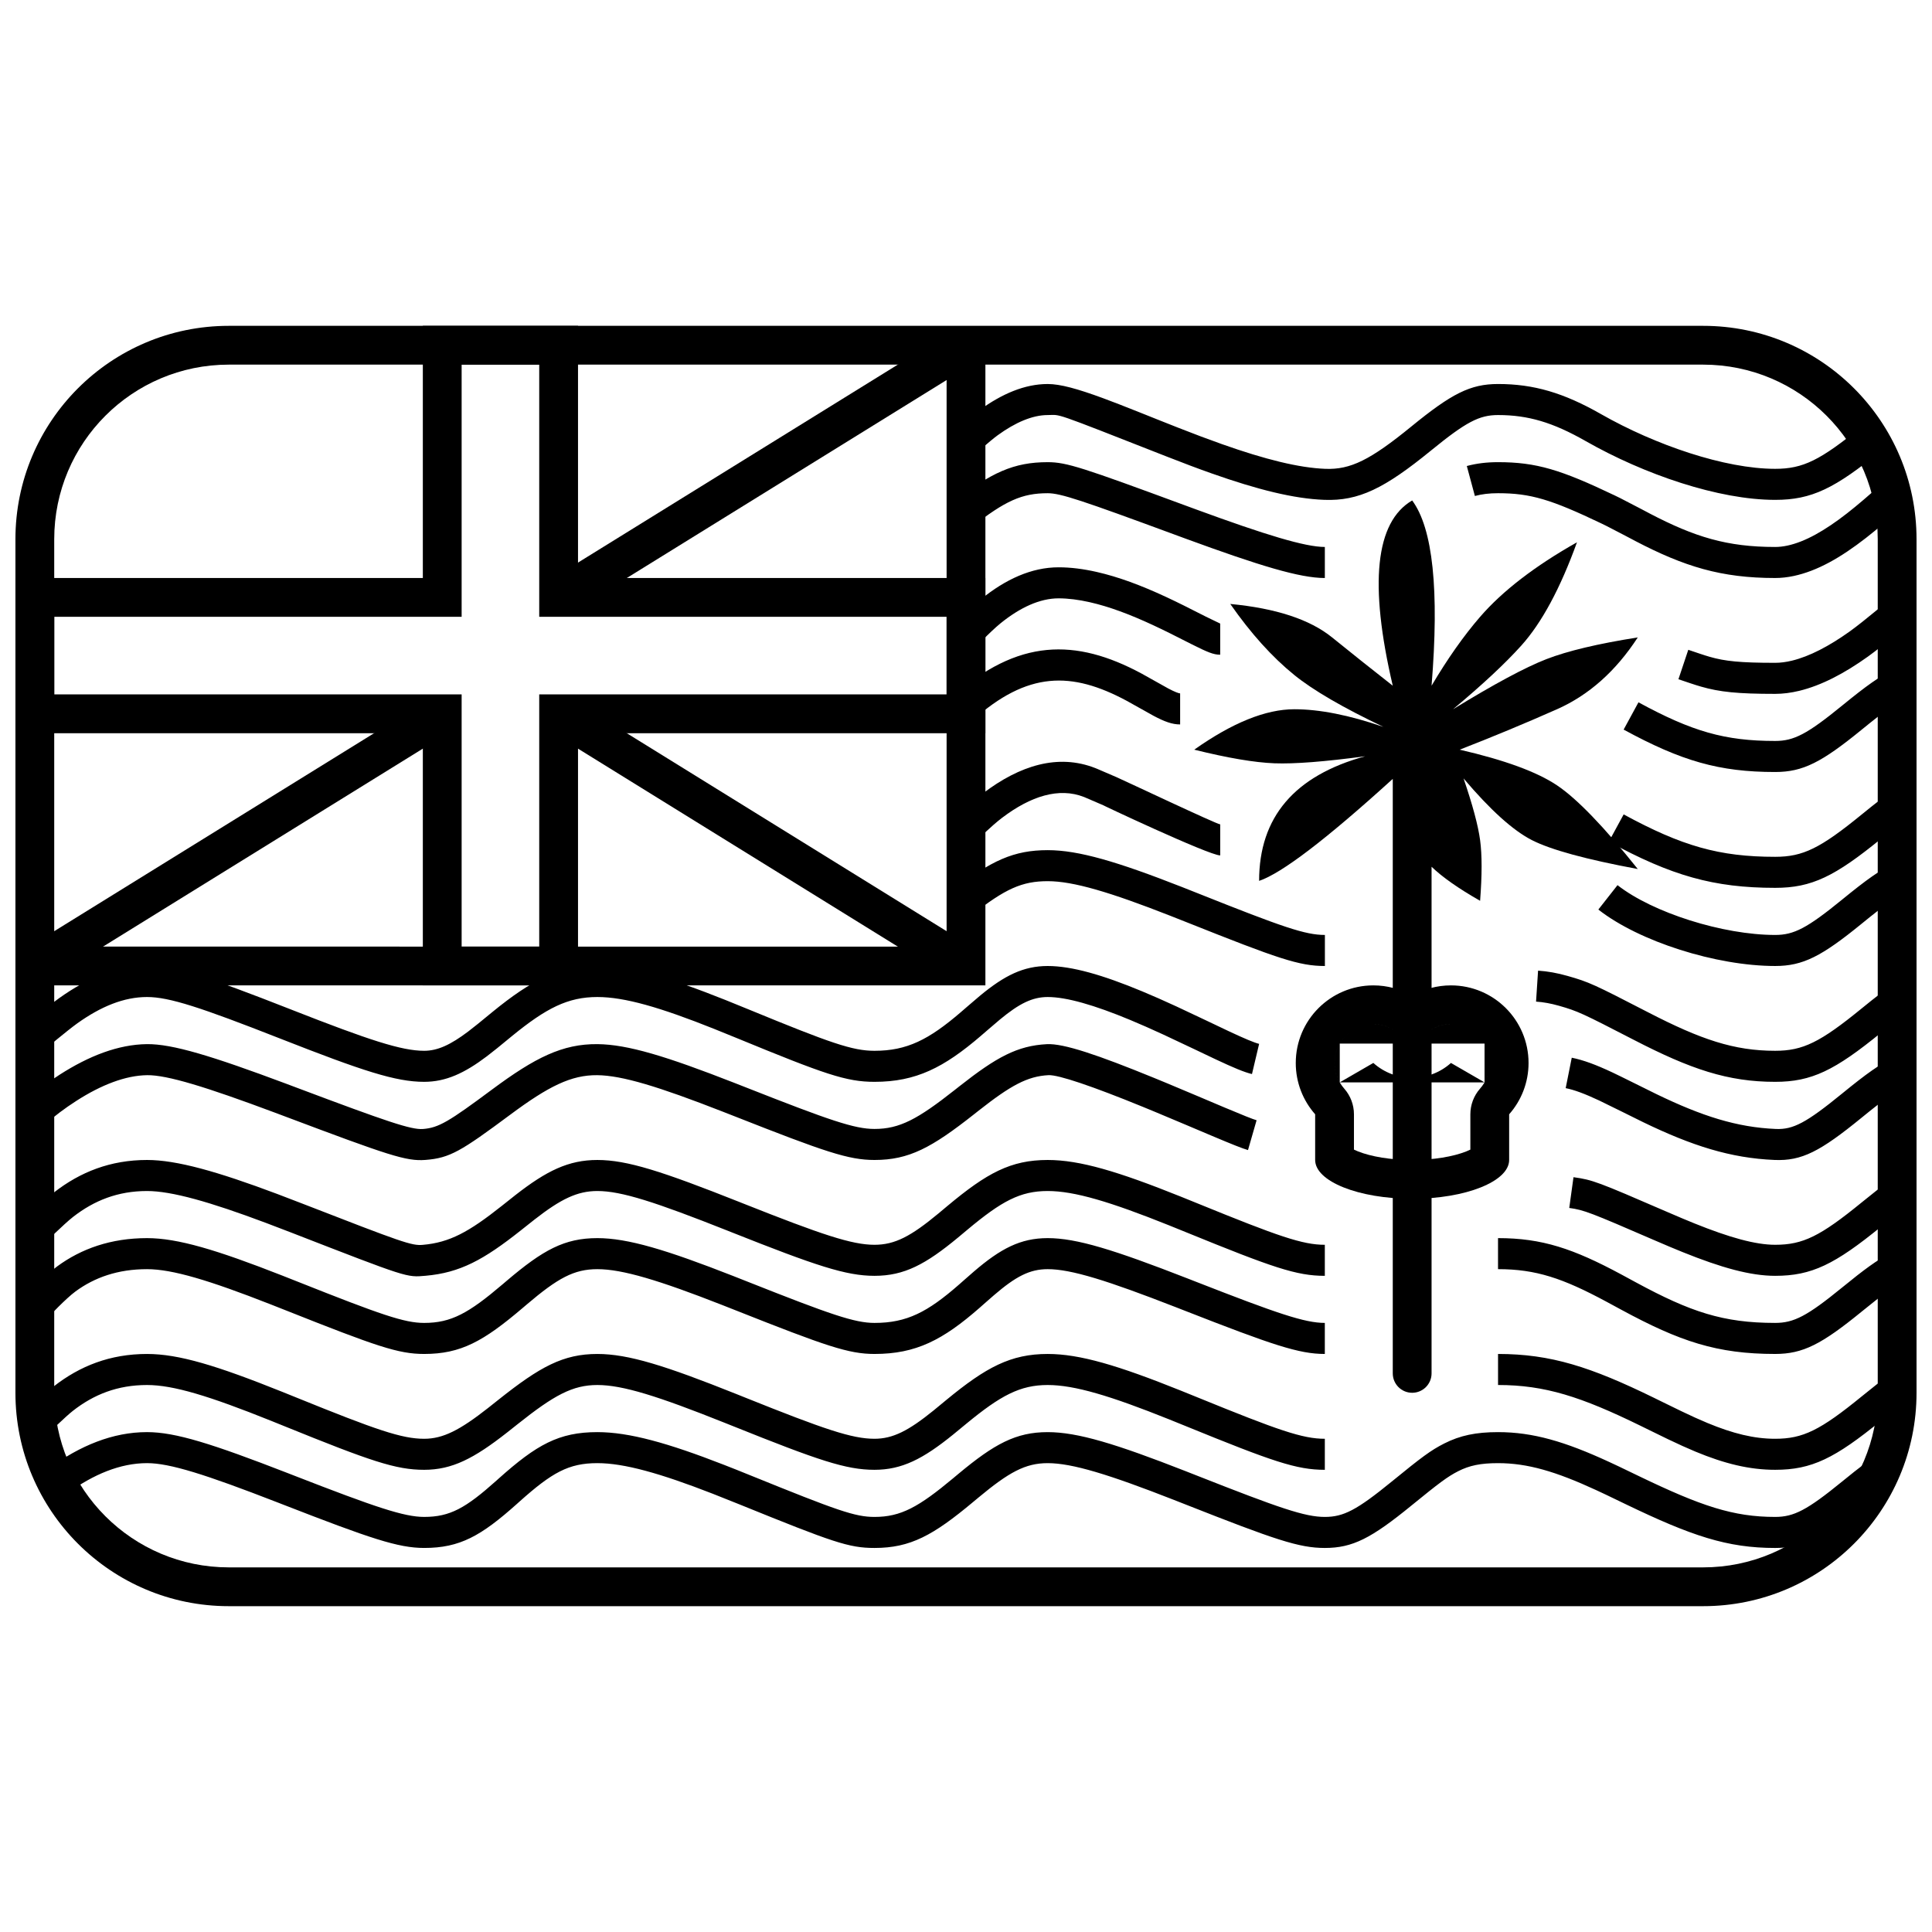
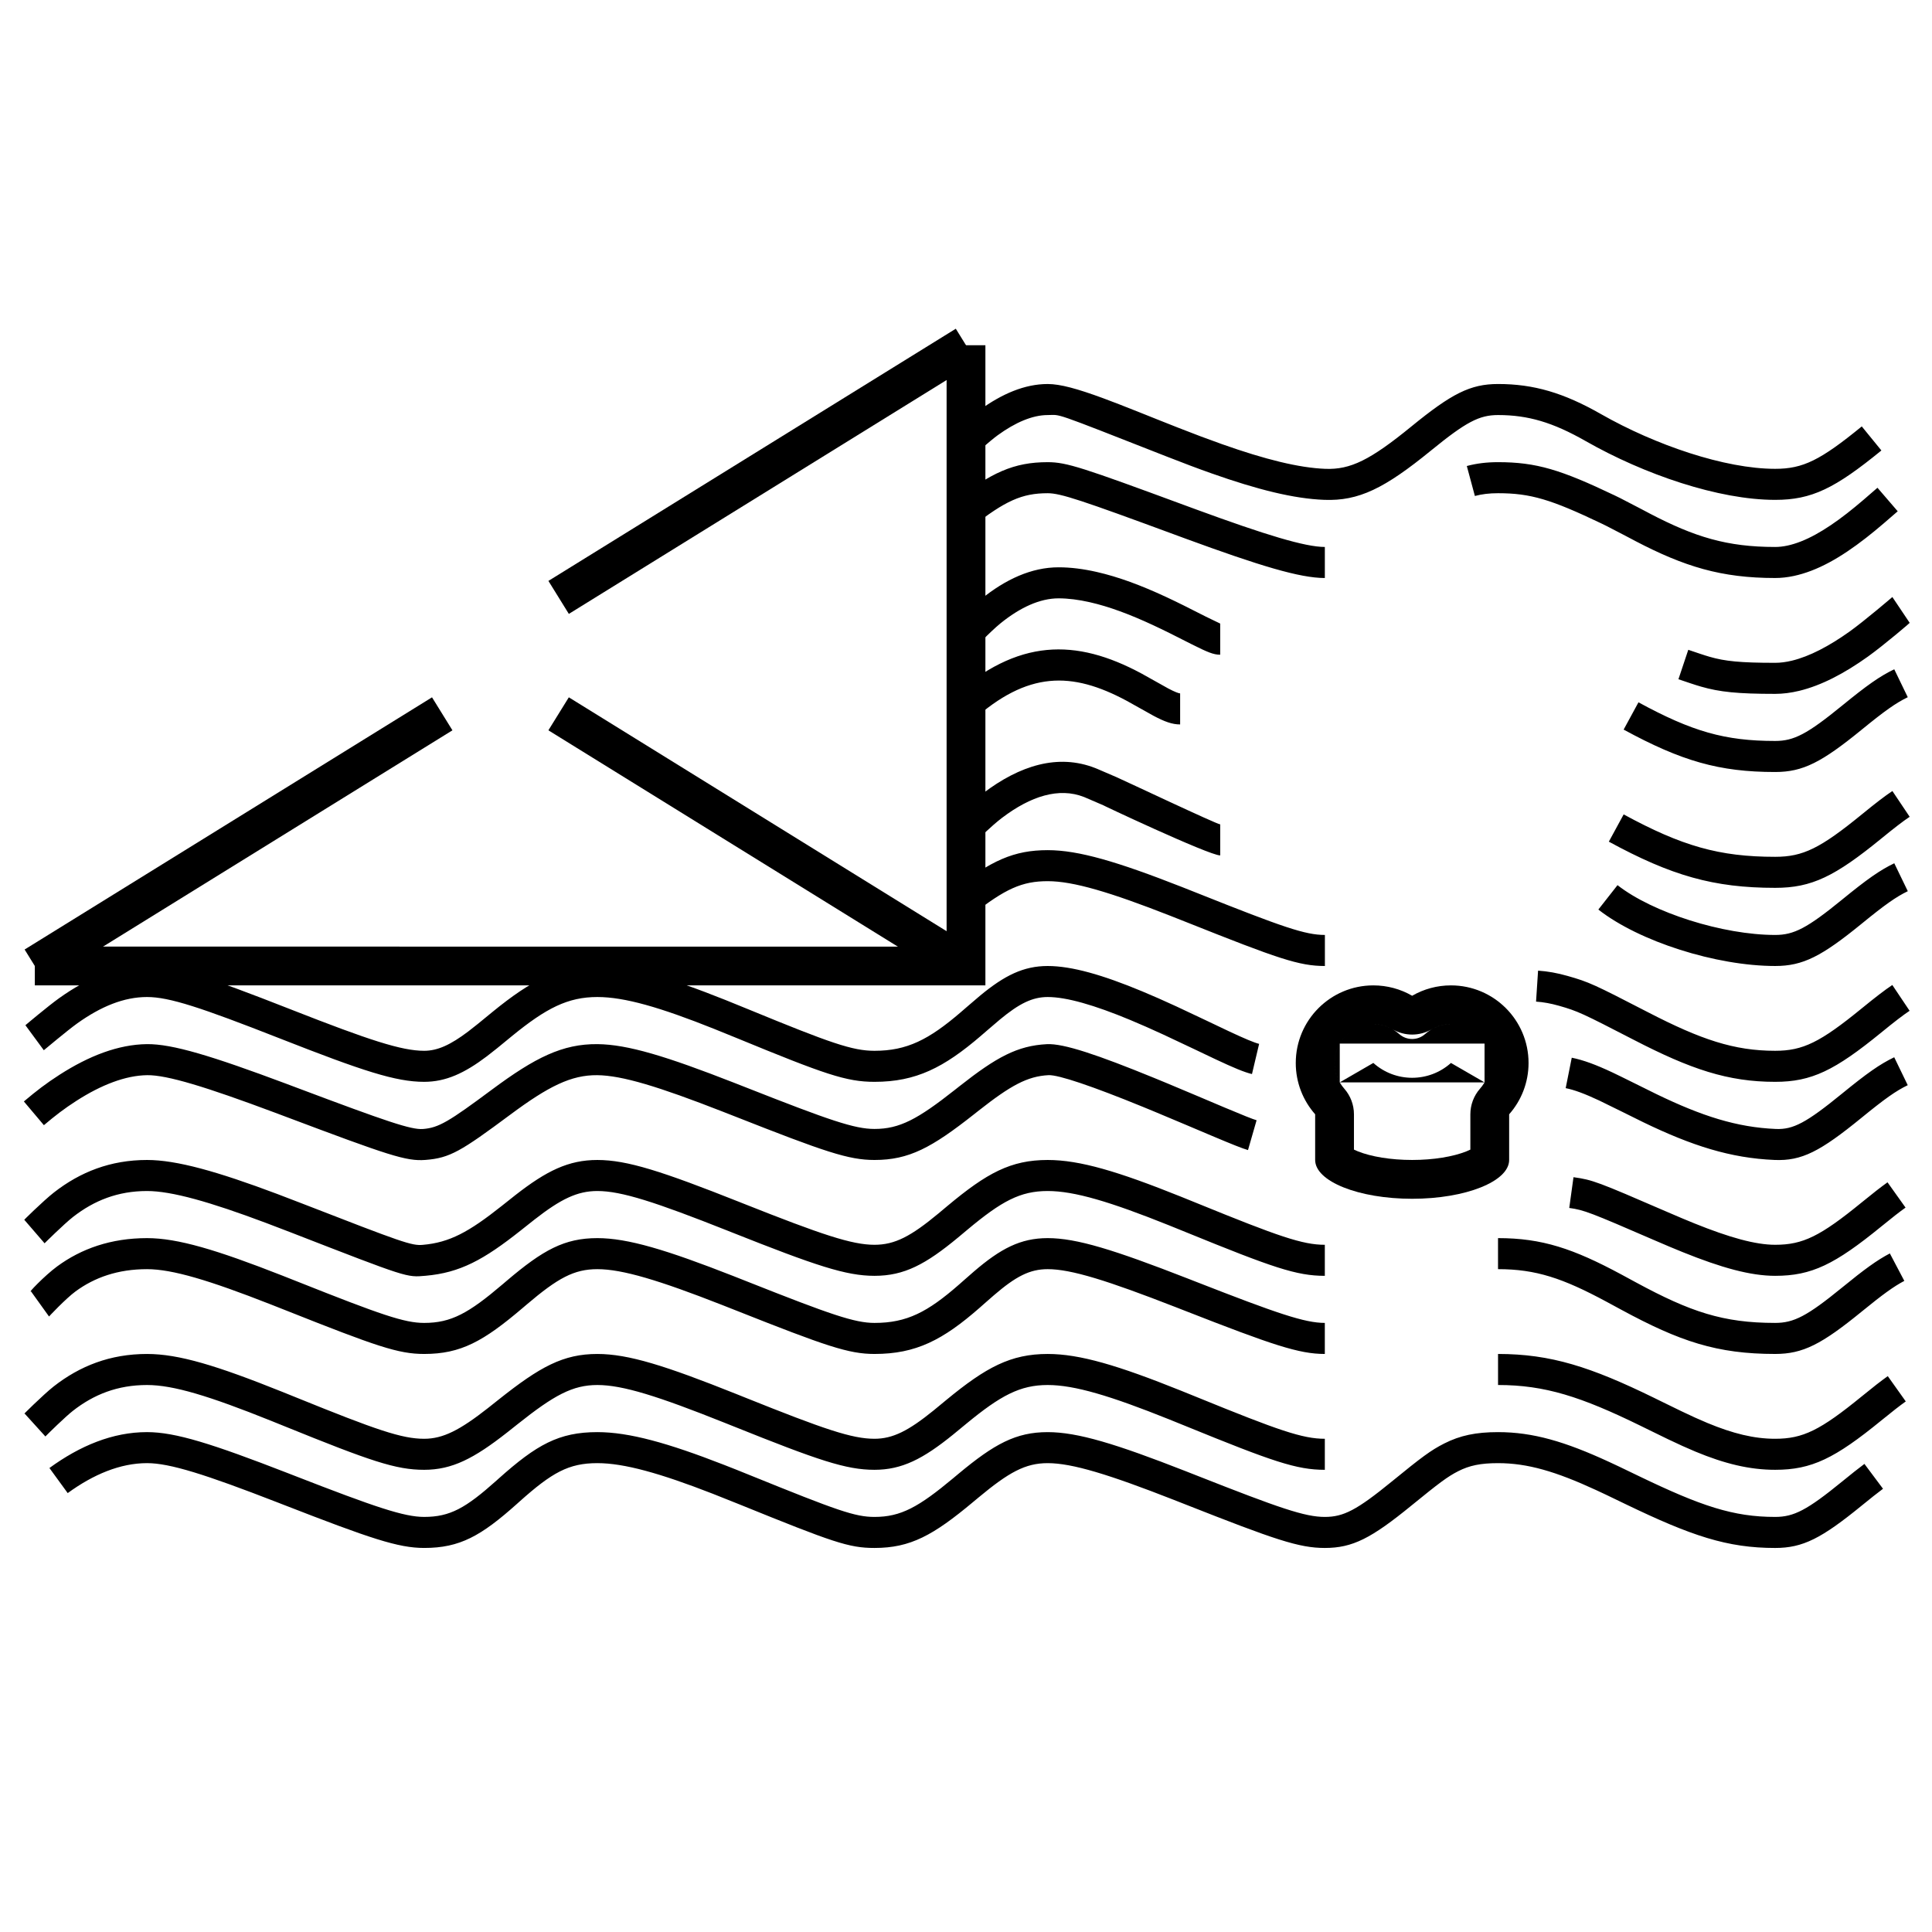
<svg xmlns="http://www.w3.org/2000/svg" width="800px" height="800px" version="1.1" viewBox="144 144 512 512">
  <defs>
    <clipPath id="b">
-       <path d="m148.09 230h257.91v176h-257.91z" />
-     </clipPath>
+       </clipPath>
    <clipPath id="a">
      <path d="m148.09 230h503.81v340h-503.81z" />
    </clipPath>
  </defs>
  <path d="m401.52 386.51-5.09-6.461c10.215-8.047 16.297-10.75 25.238-10.75 8.203 0 18.547 3.094 35.52 9.75 1.363 0.539 2.789 1.102 4.484 1.777 22.27 8.875 28.227 10.945 33.438 10.945v8.227c-6.836 0-12.426-1.945-36.48-11.531-1.684-0.672-3.098-1.23-4.445-1.758-15.957-6.262-25.734-9.188-32.516-9.188-6.801 0-11.254 1.98-20.148 8.988zm166.06-1.469 5.078-6.469c9.289 7.289 27.938 13.199 41.793 13.199 4.965 0 8.469-1.812 17.75-9.387 6.59-5.379 9.926-7.738 13.801-9.613l3.582 7.402c-3.141 1.52-6.059 3.586-12.184 8.586-10.633 8.676-15.586 11.238-22.949 11.238-15.625 0-36.07-6.481-46.871-14.957zm77.922-31.414 4.582 6.832c-1.812 1.211-3.996 2.891-7.484 5.738-12.344 10.074-18.473 13.09-28.148 13.09-16.324 0-27.551-3.234-44.094-12.238l3.93-7.223c15.406 8.379 25.312 11.238 40.164 11.238 7.363 0 11.938-2.254 22.949-11.238 3.672-3 6.027-4.809 8.102-6.199zm-249.11 8.082c-1.629 1.309 4.285-4.566 8.156-7.504 9.688-7.359 19.836-10.531 29.707-6.66 0.25 0.102 0.25 0.102 0.504 0.203 1.68 0.703 3.383 1.438 5.121 2.203 2.453 1.082 26.641 12.516 27.492 12.516v8.227c-3.004 0-33.082-14.215-30.812-13.215-1.691-0.746-3.348-1.461-4.977-2.141-0.168-0.07-0.168-0.07-0.332-0.137-6.606-2.59-14.09-0.25-21.73 5.555-2.766 2.102-7.266 6.461-8.016 7.316zm5.32-26.777-5.488-6.125c17.508-15.691 32.859-15.691 50.297-6.312 1.445 0.777 6.144 3.461 7.055 3.945 1.746 0.922 2.812 1.316 3.172 1.316v8.227c-2.113 0-4.144-0.754-7.023-2.277-1.055-0.559-5.785-3.262-7.098-3.965-14.66-7.887-26.32-7.887-40.914 5.191zm172.57 2.418 3.93-7.227c14.188 7.719 22.871 10.238 36.234 10.238 4.965 0 8.469-1.809 17.75-9.383 6.59-5.379 9.926-7.742 13.801-9.617l3.582 7.406c-3.141 1.52-6.059 3.582-12.184 8.582-10.633 8.676-15.586 11.238-22.949 11.238-14.84 0-24.84-2.902-40.164-11.238zm71.215-35.133 4.582 6.832c0.609-0.41-6.793 5.898-11.059 8.953-6.262 4.473-12.324 7.652-18.211 9.078-2.176 0.523-4.297 0.801-6.363 0.801-9.922 0-14.715-0.492-19.645-1.918-0.875-0.25-1.758-0.531-2.894-0.91-0.488-0.164-2.547-0.863-3.102-1.047l2.609-7.801c0.578 0.191 2.629 0.891 3.094 1.043 1.043 0.348 1.828 0.598 2.574 0.812 4.066 1.176 8.148 1.594 17.363 1.594 1.387 0 2.863-0.191 4.43-0.57 4.684-1.133 9.883-3.859 15.359-7.773 3.848-2.754 11.379-9.172 11.262-9.094zm-249.11 8.082c-1.312 1.055 3.902-4.519 7.594-7.512 6.481-5.254 13.379-8.453 20.574-8.445 3.188 0 6.543 0.426 10.074 1.227 5.758 1.309 11.73 3.531 18.387 6.625 3.07 1.43 5.934 2.867 10.492 5.191 2.422 1.215 4.035 1.898 3.859 1.898v8.223c-1.781 0-3.34-0.66-7.547-2.769-4.598-2.344-7.332-3.715-10.273-5.082-6.172-2.871-11.637-4.906-16.738-6.062-2.969-0.676-5.727-1.023-8.262-1.027-4.977-0.004-10.238 2.438-15.387 6.609-2.75 2.231-7.172 6.879-7.644 7.508zm5.121-26.609-5.09-6.461c10.215-8.043 16.297-10.75 25.238-10.75 5.012 0 9.305 1.453 36.516 11.492 1.379 0.508 1.379 0.508 2.762 1.016 18.496 6.785 28.965 9.965 34.164 9.965v8.227c-6.633 0-17.258-3.231-36.996-10.469-1.391-0.512-1.391-0.512-2.777-1.023-24.562-9.059-30.238-10.98-33.668-10.98-6.801 0-11.254 1.98-20.148 8.984zm212.93 5.262c1.023 0 2.102-0.121 3.227-0.359 4.684-1 9.914-3.949 15.816-8.551 1.402-1.094 2.805-2.246 4.379-3.59 0.879-0.75 3.523-3.051 3.688-3.191l5.367 6.234c-0.141 0.121-2.805 2.434-3.715 3.211-1.66 1.418-3.152 2.644-4.664 3.824-6.793 5.301-12.988 8.789-19.152 10.105-1.676 0.359-3.324 0.543-4.945 0.543-14.289 0-24.059-3.016-37.094-9.82 1.324 0.691-5.906-3.129-7.629-3.984-0.691-0.344-0.691-0.344-1.383-0.676-13.23-6.316-18.672-7.992-27.336-7.992-2.312 0-4.277 0.234-6.137 0.734l-2.137-7.941c2.59-0.695 5.266-1.02 8.273-1.02 10.16 0 16.641 1.996 30.883 8.797 0.754 0.363 0.754 0.363 1.504 0.734 1.816 0.906 9.152 4.777 7.781 4.062 11.953 6.238 20.512 8.879 33.273 8.879zm-218.05-30.062c-1.609 1.293 3.996-3.883 7.215-6.219 5.906-4.293 11.957-6.902 18.055-6.902 3.32 0 7.832 1.242 14.703 3.769 2.57 0.949 5.344 2.027 9.402 3.644 1.055 0.422 2.508 1 5.09 2.035 2.066 0.824 3.688 1.465 5.273 2.09 4.402 1.727 8.137 3.137 11.695 4.394 11.445 4.051 20.426 6.285 27.43 6.547 6.641 0.246 11.859-2.316 22.797-11.242 10.633-8.676 15.586-11.238 22.953-11.238 9.469 0 17.398 2.34 27.27 7.969 14.398 8.203 32.828 14.508 46.172 14.508 7.363 0 11.938-2.25 22.949-11.238l5.199 6.375c-12.344 10.07-18.473 13.09-28.148 13.09-15.016 0-34.719-6.742-50.242-15.59-8.695-4.953-15.246-6.887-23.199-6.887-4.969 0-8.469 1.812-17.75 9.387-12.352 10.078-19.176 13.43-28.305 13.086-8.031-0.301-17.703-2.707-29.867-7.012-3.66-1.293-7.477-2.734-11.957-4.492-31.09-12.199-27.742-10.969-31.465-10.969-4.035 0-8.59 1.965-13.223 5.328-2.195 1.598-6.109 5.125-6.926 5.941zm144.61 252.15v-8.227c13.984 0 24.586 3.434 41.398 11.656-1.41-0.691 5.543 2.727 7.195 3.516 2.633 1.266 4.816 2.258 6.891 3.117 6.773 2.812 12.371 4.188 17.957 4.188 7.363 0 11.938-2.254 22.949-11.238 3.012-2.461 5.09-4.082 6.894-5.363l4.766 6.703c-1.621 1.152-3.574 2.68-6.461 5.031-12.344 10.074-18.473 13.09-28.148 13.09-6.812 0-13.422-1.621-21.109-4.812-2.231-0.926-4.539-1.977-7.297-3.297-1.68-0.805-8.594-4.203-7.281-3.559-15.758-7.707-25.336-10.805-37.754-10.805zm-390.48 7.559c-1.25 1.137 4.914-4.984 7.691-7.164 6.949-5.445 14.984-8.621 24.758-8.621 8.445 0 18.523 3.094 35.852 10.043 1.117 0.449 1.855 0.75 3.703 1.496 21.238 8.613 27.977 10.938 33.887 10.938 5.019 0 9.48-2.312 16.887-8.125 0.711-0.562 1.383-1.094 2.797-2.219 11.043-8.785 17.188-12.133 26.215-12.133 8.215 0 18.016 3.098 36.82 10.613 1.148 0.461 1.148 0.461 2.297 0.922 21.047 8.445 28.383 10.941 34.324 10.941 4.879 0 9.035-2.141 15.637-7.484 0.828-0.672 1.684-1.375 3.418-2.816 10.516-8.668 17.066-12.176 26.848-12.176 8.535 0 18.684 3.055 35.223 9.691 1.375 0.551 2.801 1.129 4.574 1.852 21.352 8.707 27.754 10.934 33.645 10.934v8.223c-7.516 0-13.824-2.191-36.75-11.539-1.762-0.719-3.172-1.289-4.531-1.836-15.535-6.234-25.059-9.098-32.16-9.098-7.316 0-12.473 2.762-21.613 10.297-1.723 1.426-2.613 2.16-3.477 2.859-7.949 6.438-13.543 9.316-20.812 9.316-7.535 0-14.84-2.484-37.387-11.531-1.145-0.457-1.145-0.457-2.285-0.914-17.68-7.066-27.047-10.027-33.77-10.027-6.543 0-11.461 2.68-21.094 10.344-1.41 1.121-2.106 1.672-2.84 2.25-8.766 6.879-14.555 9.879-21.965 9.879-7.527 0-14.191-2.297-36.977-11.535-1.84-0.746-2.57-1.043-3.676-1.484-16.285-6.535-25.801-9.453-32.789-9.453-7.793 0-14.098 2.488-19.68 6.867-1.992 1.562-6.57 6.047-7.258 6.769zm11.426 21.086-4.844-6.648c8.074-5.879 16.73-9.512 25.867-9.512 7.543 0 17.25 3.082 37.309 10.871 0.828 0.324 0.828 0.324 1.656 0.645 21.637 8.422 29.184 10.957 34.477 10.957 6.875 0 11.016-2.356 19.129-9.605 0.324-0.293 0.324-0.293 0.652-0.586 10-8.938 15.91-12.281 26.117-12.281 8.434 0 18.699 2.879 33.539 8.66 2.184 0.848 4.449 1.754 7.219 2.879 22.859 9.266 27.535 10.934 32.684 10.934 6.992 0 11.676-2.594 20.887-10.281 0.691-0.578 0.691-0.578 1.387-1.16 9.488-7.898 15.199-11.031 23.629-11.031 7.957 0 18.133 3.133 36.402 10.285 1.578 0.617 1.578 0.617 3.152 1.238 21.973 8.664 28.641 10.949 33.887 10.949 4.965 0 8.469-1.809 17.75-9.383 7.922-6.465 10.312-8.258 13.887-10.074 4.211-2.141 8.43-3.016 14.266-3.016 9.281 0 17.77 2.516 29.363 7.859 2.121 0.98 2.5 1.16 7.941 3.785 16.48 7.945 25.023 10.828 36.137 10.828 4.965 0 8.469-1.809 17.75-9.383 2.449-2 4.285-3.453 5.906-4.668l4.926 6.59c-1.512 1.129-3.266 2.519-5.633 4.449-10.633 8.676-15.586 11.238-22.949 11.238-12.723 0-22.168-3.188-39.711-11.645-5.379-2.598-5.754-2.777-7.812-3.727-10.605-4.887-18.078-7.106-25.918-7.106-4.613 0-7.566 0.617-10.539 2.125-2.824 1.438-5.027 3.09-12.414 9.113-10.629 8.676-15.586 11.238-22.949 11.238-6.848 0-13.219-2.184-36.906-11.523-1.562-0.617-1.562-0.617-3.129-1.23-17.176-6.723-26.906-9.723-33.406-9.723-5.918 0-10.266 2.391-18.363 9.129-0.688 0.574-0.688 0.574-1.383 1.152-10.605 8.859-16.633 12.195-26.156 12.195-6.812 0-10.988-1.488-35.773-11.539-2.738-1.109-4.973-2.004-7.113-2.836-13.918-5.422-23.465-8.102-30.555-8.102-7.617 0-12.027 2.496-20.637 10.191-0.324 0.293-0.324 0.293-0.652 0.586-9.512 8.5-15.133 11.699-24.609 11.699-6.867 0-14.195-2.465-37.461-11.52-0.824-0.32-0.824-0.32-1.648-0.641-18.824-7.309-28.285-10.316-34.332-10.316-7.109 0-14.23 2.992-21.023 7.938zm-4.941-46.789-4.797-6.68c-1.016 0.727 3.512-4.086 6.957-6.617 6.402-4.699 14.262-7.484 23.805-7.484 8.145 0 18.457 3.109 35.766 9.898 1.254 0.492 2.566 1.012 4.121 1.629 22.188 8.82 28.332 10.945 33.555 10.945 7.168 0 11.773-2.562 20.809-10.254 0.555-0.473 0.555-0.473 1.109-0.945 9.559-8.117 15.234-11.273 23.98-11.273 8.086 0 18.363 3.125 35.996 10.035 1.152 0.453 1.895 0.746 3.777 1.492 22.113 8.766 28.441 10.945 33.668 10.945 8.578 0 14.07-2.863 22.469-10.219-0.098 0.086 2.953-2.606 3.82-3.352 7.129-6.133 12.41-8.902 19.613-8.902 7.711 0 17.629 3.117 37 10.664 1.094 0.43 1.094 0.43 2.188 0.855 21.754 8.508 28.98 10.953 34.254 10.953v8.227c-6.859 0-13.836-2.359-37.25-11.52-1.09-0.426-1.09-0.426-2.18-0.852-18.191-7.09-27.785-10.102-34.012-10.102-4.766 0-8.477 1.945-14.246 6.91-0.82 0.707-3.832 3.359-3.769 3.309-9.758 8.543-16.875 12.254-27.887 12.254-6.84 0-12.836-2.07-36.699-11.527-1.871-0.742-2.606-1.031-3.746-1.477-16.582-6.5-26.352-9.469-32.996-9.469-6.203 0-10.492 2.383-18.656 9.316-0.547 0.469-0.547 0.469-1.102 0.938-10.434 8.883-16.426 12.219-26.141 12.219-6.84 0-12.637-2.008-36.594-11.527-1.543-0.613-2.844-1.129-4.086-1.613-16.273-6.383-26.051-9.332-32.762-9.332-7.719 0-13.895 2.188-18.938 5.887-2.621 1.926-7.188 6.785-7.027 6.668zm383.99-12.555v-8.227c11.68 0 19.965 2.801 32.625 9.605 0.902 0.484 1.973 1.066 3.93 2.129 14.426 7.812 23.098 10.738 36.887 10.738 4.965 0 8.469-1.809 17.75-9.383 6-4.898 9.203-7.219 12.645-9.031l3.836 7.277c-2.824 1.488-5.676 3.555-11.281 8.125-10.633 8.676-15.586 11.238-22.949 11.238-15.43 0-25.281-3.324-40.805-11.734-1.973-1.07-3.019-1.637-3.906-2.113-11.57-6.223-18.688-8.625-28.73-8.625zm103.22-23.016 4.777 6.699c-1.613 1.148-3.555 2.664-6.406 4.992-12.344 10.07-18.473 13.09-28.148 13.09-6.551 0-14.25-2.144-24.531-6.293-2.219-0.895-4.512-1.859-7.344-3.086-17.105-7.406-18.746-8.062-22.691-8.609l1.125-8.148c5.106 0.707 6.336 1.199 24.836 9.207 2.773 1.203 5.008 2.144 7.152 3.012 9.363 3.777 16.242 5.691 21.453 5.691 7.363 0 11.938-2.25 22.949-11.238 2.977-2.43 5.039-4.039 6.828-5.316zm-149.12 16.555v8.227c-7.516 0-13.824-2.195-36.75-11.543-1.762-0.719-3.172-1.289-4.531-1.836-15.535-6.231-25.059-9.098-32.16-9.098-7.285 0-12.23 2.688-21.309 10.281-1.195 1-1.82 1.523-2.406 2.012-8.633 7.152-14.301 10.184-22.188 10.184-7.551 0-15.508-2.668-37.828-11.527-0.504-0.203-0.504-0.203-1.008-0.402-19.223-7.625-28.23-10.547-34.605-10.547-5.344 0-9.723 2.156-16.645 7.555-0.855 0.664-1.77 1.395-3.602 2.852-9.887 7.844-16.148 11.254-25.297 12.055-5.039 0.441-4.551 0.613-35.699-11.492-2.398-0.93-4.516-1.742-6.535-2.5-14.934-5.613-25.082-8.469-31.562-8.469-7.707 0-14 2.492-19.621 6.875-2.367 1.848-7.832 7.25-7.527 6.984l-5.375-6.227c-0.656 0.566 5.016-5.035 7.844-7.242 6.977-5.441 14.992-8.617 24.68-8.617 7.824 0 18.574 3.027 34.457 8.992 2.051 0.773 4.195 1.594 6.621 2.539 26.77 10.402 29.055 11.219 32.004 10.961 7.102-0.621 12.184-3.387 20.898-10.301 1.812-1.445 2.766-2.203 3.656-2.898 8.246-6.43 14.062-9.293 21.703-9.293 7.898 0 17.16 3.004 37.637 11.129 0.508 0.199 0.508 0.199 1.012 0.402 20.871 8.285 28.816 10.945 34.793 10.945 5.426 0 9.676-2.269 16.934-8.289 0.57-0.473 1.18-0.984 2.383-1.992 10.461-8.746 16.805-12.195 26.586-12.195 8.535 0 18.684 3.055 35.223 9.691 1.375 0.551 2.801 1.129 4.574 1.852 21.352 8.707 27.754 10.934 33.645 10.934zm150.39-68.848 4.582 6.836c-1.812 1.211-3.996 2.891-7.484 5.738-12.344 10.074-18.473 13.09-28.148 13.09-12.555 0-22.43-3.363-37.434-11.113-13.668-7.055-14.871-7.629-19.855-9.047-2.129-0.605-4.137-0.973-6.074-1.098l0.535-8.207c2.543 0.164 5.121 0.633 7.785 1.391 5.773 1.641 7.008 2.234 21.383 9.652 13.93 7.195 22.742 10.195 33.66 10.195 7.363 0 11.938-2.25 22.949-11.238 3.672-2.996 6.027-4.805 8.102-6.199zm-167.8 15.598-1.895 8.004c-2.039-0.484-4.856-1.66-9.734-3.953-0.406-0.191-10.465-4.992-13.742-6.504-3.176-1.465-6.051-2.738-8.777-3.871-9.52-3.961-16.891-6.086-21.883-6.086-4.07 0-7.562 1.742-12.641 5.949-1.121 0.926-5.707 4.894-5.012 4.297-9.852 8.457-17.238 12.23-28.25 12.23-7.492 0-13.18-2.004-36.379-11.547-2.387-0.98-4.273-1.746-6.09-2.473-14.32-5.723-23.75-8.457-30.973-8.457-7.82 0-13.562 2.949-22.586 10.312-3.301 2.727-4.992 4.106-6.684 5.387-5.984 4.523-10.922 6.777-16.629 6.777-7.543 0-16.246-2.863-38.113-11.445l-0.199-0.078c-20.832-8.176-29.219-10.953-35.129-10.953-6.148 0-12.223 2.512-18.488 6.981-2.594 1.855-8.715 7.008-8.867 7.121l-4.875-6.625c-0.156 0.113 6.027-5.094 8.965-7.191 7.535-5.375 15.121-8.508 23.266-8.508 7.465 0 15.867 2.781 38.137 11.52l0.195 0.078c20.48 8.039 29.109 10.875 35.109 10.875 3.539 0 6.981-1.57 11.668-5.113 1.551-1.172 3.102-2.438 6.445-5.195 10.371-8.461 17.578-12.164 27.785-12.164 8.609 0 18.754 2.941 34.023 9.039 1.848 0.738 3.758 1.516 6.164 2.508 21.574 8.871 27.41 10.926 33.254 10.926 8.621 0 14.395-2.949 22.895-10.246-0.77 0.664 3.918-3.398 5.121-4.394 6.422-5.312 11.477-7.832 17.887-7.832 6.379 0 14.586 2.363 25.039 6.715 2.836 1.18 5.801 2.488 9.066 3.996 3.336 1.539 13.43 6.359 13.793 6.527 4.305 2.023 6.871 3.094 8.133 3.394zm-322.05 21.551-5.305-6.285c3.305-2.793 5.875-4.781 9.504-7.109 7.75-4.965 15.5-7.988 23.082-8.082 6.762-0.082 17.27 3.141 36.836 10.457 1.402 0.527 1.402 0.527 2.801 1.055 24.082 9.059 30.426 11.211 33.543 10.977 4.184-0.32 6.894-1.984 18.254-10.422 11.465-8.516 18.738-12.156 28-12.066 8.012 0.082 18.195 3.207 36.09 10.195 1.695 0.664 1.695 0.664 3.383 1.328 22.09 8.703 28.66 10.953 33.926 10.953 6.684 0 11.461-2.594 21.316-10.367 0.621-0.492 0.621-0.492 1.246-0.984 9.707-7.641 15.285-10.719 23.129-11.117 4.441-0.227 13.473 2.836 28.492 8.977 1.09 0.449 2.215 0.91 3.383 1.395 2.434 1.012 4.894 2.043 8.043 3.379 3.766 1.598 5.629 2.387 7.113 3.012 4.848 2.039 7.508 3.106 8.539 3.402l-2.277 7.902c-1.496-0.43-4.188-1.508-9.453-3.727-1.496-0.629-3.367-1.422-7.129-3.016-3.133-1.328-5.574-2.356-7.988-3.356-1.152-0.48-2.266-0.938-3.344-1.379-13.281-5.43-22.355-8.508-24.957-8.375-5.594 0.285-10.043 2.742-18.465 9.367-0.613 0.484-0.613 0.484-1.238 0.977-11.266 8.887-17.25 12.133-26.41 12.133-6.867 0-13.133-2.144-36.938-11.523-1.68-0.66-1.68-0.66-3.363-1.316-16.855-6.586-26.57-9.566-33.18-9.633-6.898-0.07-12.922 2.949-23.012 10.445-13.074 9.711-16.027 11.52-22.535 12.016-5.078 0.387-9.676-1.172-37.062-11.48-1.395-0.523-1.395-0.523-2.789-1.047-18.281-6.836-28.598-10-33.852-9.934-5.762 0.07-12.176 2.57-18.742 6.781-3.258 2.09-5.586 3.891-8.641 6.469zm403.29-9.812 1.609-8.066c3.106 0.621 6.422 1.859 10.758 3.894 2.184 1.023 10.293 5.082 11.719 5.769 12.027 5.82 21.273 8.781 31.602 9.219 4.606 0.191 8.055-1.621 17.578-9.391 6.59-5.379 9.926-7.738 13.801-9.613l3.582 7.402c-3.141 1.52-6.059 3.586-12.184 8.586-10.988 8.965-15.883 11.539-23.125 11.23-11.668-0.492-21.887-3.762-34.836-10.027-1.516-0.734-9.562-4.762-11.629-5.731-3.785-1.773-6.555-2.812-8.875-3.273z" />
-   <path d="m523.38 373.69v134.27c0 2.84-2.301 5.141-5.141 5.141-2.84 0-5.141-2.301-5.141-5.141v-157.55c-17.613 16.004-29.422 25.016-35.422 27.031 0-16.883 9.375-27.891 28.117-33.023-10.766 1.445-18.785 2.066-24.062 1.863-5.277-0.203-12.359-1.406-21.246-3.609 10.113-7.144 18.953-10.715 26.527-10.715 6.672 0 14.547 1.559 23.617 4.68-10.758-5.125-18.633-9.707-23.617-13.742-5.887-4.766-11.543-11.047-16.977-18.84 12.105 1.148 21.102 4.106 26.984 8.867 5.18 4.195 10.539 8.461 16.078 12.801-6.324-27.02-4.613-43.387 5.141-49.098 5.492 7.391 7.207 23.754 5.141 49.098 4.234-7.152 8.523-13.238 12.863-18.254 5.934-6.852 14.492-13.441 25.672-19.758-4.414 12.215-9.332 21.344-14.758 27.379-4.273 4.75-10.301 10.371-18.086 16.867 10.891-6.672 19.137-11.098 24.73-13.273 5.598-2.176 13.672-4.094 24.227-5.762-5.828 8.949-12.965 15.293-21.41 19.035-8.445 3.742-17.039 7.312-25.785 10.715 11.891 2.738 20.484 5.887 25.785 9.445 5.301 3.559 12.438 10.953 21.41 22.184-13.68-2.543-23.031-5.094-28.055-7.66-5.027-2.566-11.062-8.02-18.117-16.355 2.398 7.012 3.863 12.465 4.387 16.355 0.527 3.891 0.527 9.25 0 16.082-5.715-3.258-10-6.266-12.863-9.023z" />
  <path d="m503.88 449.13c3.492 1.395 8.688 2.273 14.355 2.273 5.672 0 10.863-0.879 14.359-2.273 0.402-0.164 0.758-0.32 1.066-0.469v-9.359c0-2.504 0.914-4.926 2.57-6.805 1.652-1.867 2.57-4.246 2.57-6.797 0-5.68-4.606-10.281-10.285-10.281-1.824 0-3.582 0.473-5.133 1.371-3.184 1.84-7.109 1.84-10.293 0-1.551-0.898-3.309-1.371-5.137-1.371-5.68 0-10.281 4.602-10.281 10.281 0 2.551 0.918 4.93 2.566 6.797 1.66 1.879 2.574 4.301 2.574 6.805v9.359c0.305 0.148 0.66 0.305 1.066 0.469zm-16.488-23.43c0-11.355 9.207-20.562 20.562-20.562 3.672 0 7.199 0.969 10.281 2.75 3.082-1.781 6.609-2.75 10.281-2.75 11.359 0 20.566 9.207 20.566 20.562 0 5.215-1.941 9.977-5.141 13.602v12.102c0 5.68-11.508 10.285-25.707 10.285-14.195 0-25.703-4.606-25.703-10.285v-12.102c-3.199-3.625-5.141-8.387-5.141-13.602zm11.656-5.141v10.281l8.902-5.148c5.856 5.246 14.715 5.246 20.57 0.004l8.902 5.144v-10.281zm-1.375 5.141c0-5.68 4.602-10.281 10.281-10.281 2.57 0 4.981 0.938 6.856 2.617 1.949 1.746 4.902 1.746 6.856 0 1.875-1.68 4.285-2.617 6.852-2.617 5.68 0 10.285 4.602 10.285 10.281 0 1.871-0.504 3.629-1.379 5.141h-38.375c-0.875-1.512-1.375-3.269-1.375-5.141z" />
  <path d="m394.86 394.86v-159.37h10.281v169.65h-251.91v-10.281z" />
  <g clip-path="url(#b)">
    <path d="m394.86 307.46h-107.96v-66.832h-20.562v66.832h-107.96v20.566h107.96v66.832h20.562v-66.832h107.96zm-97.68-10.281h107.96v41.129h-107.96v66.832h-41.125v-66.832h-107.96v-41.129h107.96v-66.832h41.125z" />
  </g>
  <path d="m294.75 306.69-5.414-8.742 107.96-66.832 5.41 8.742z" />
  <path d="m289.33 337.54 5.414-8.742 107.96 66.832-5.41 8.742z" />
  <path d="m169.35 251.51 89.141 55.184 5.41-8.742-89.141-55.184zm5.41-8.742 89.141 55.184-5.41 8.742-89.141-55.184z" />
  <path d="m258.49 328.8 5.41 8.742-107.96 66.832-5.414-8.742z" />
  <g clip-path="url(#a)">
-     <path d="m204.64 240.63c-25.555 0-46.27 20.715-46.27 46.27v226.2c0 25.555 20.715 46.27 46.27 46.27h390.71c25.555 0 46.27-20.715 46.27-46.27v-226.2c0-25.555-20.715-46.27-46.27-46.27zm0-10.281h390.71c31.234 0 56.551 25.32 56.551 56.551v226.2c0 31.234-25.316 56.551-56.551 56.551h-390.71c-31.234 0-56.551-25.316-56.551-56.551v-226.2c0-31.23 25.316-56.551 56.551-56.551z" />
-   </g>
+     </g>
</svg>